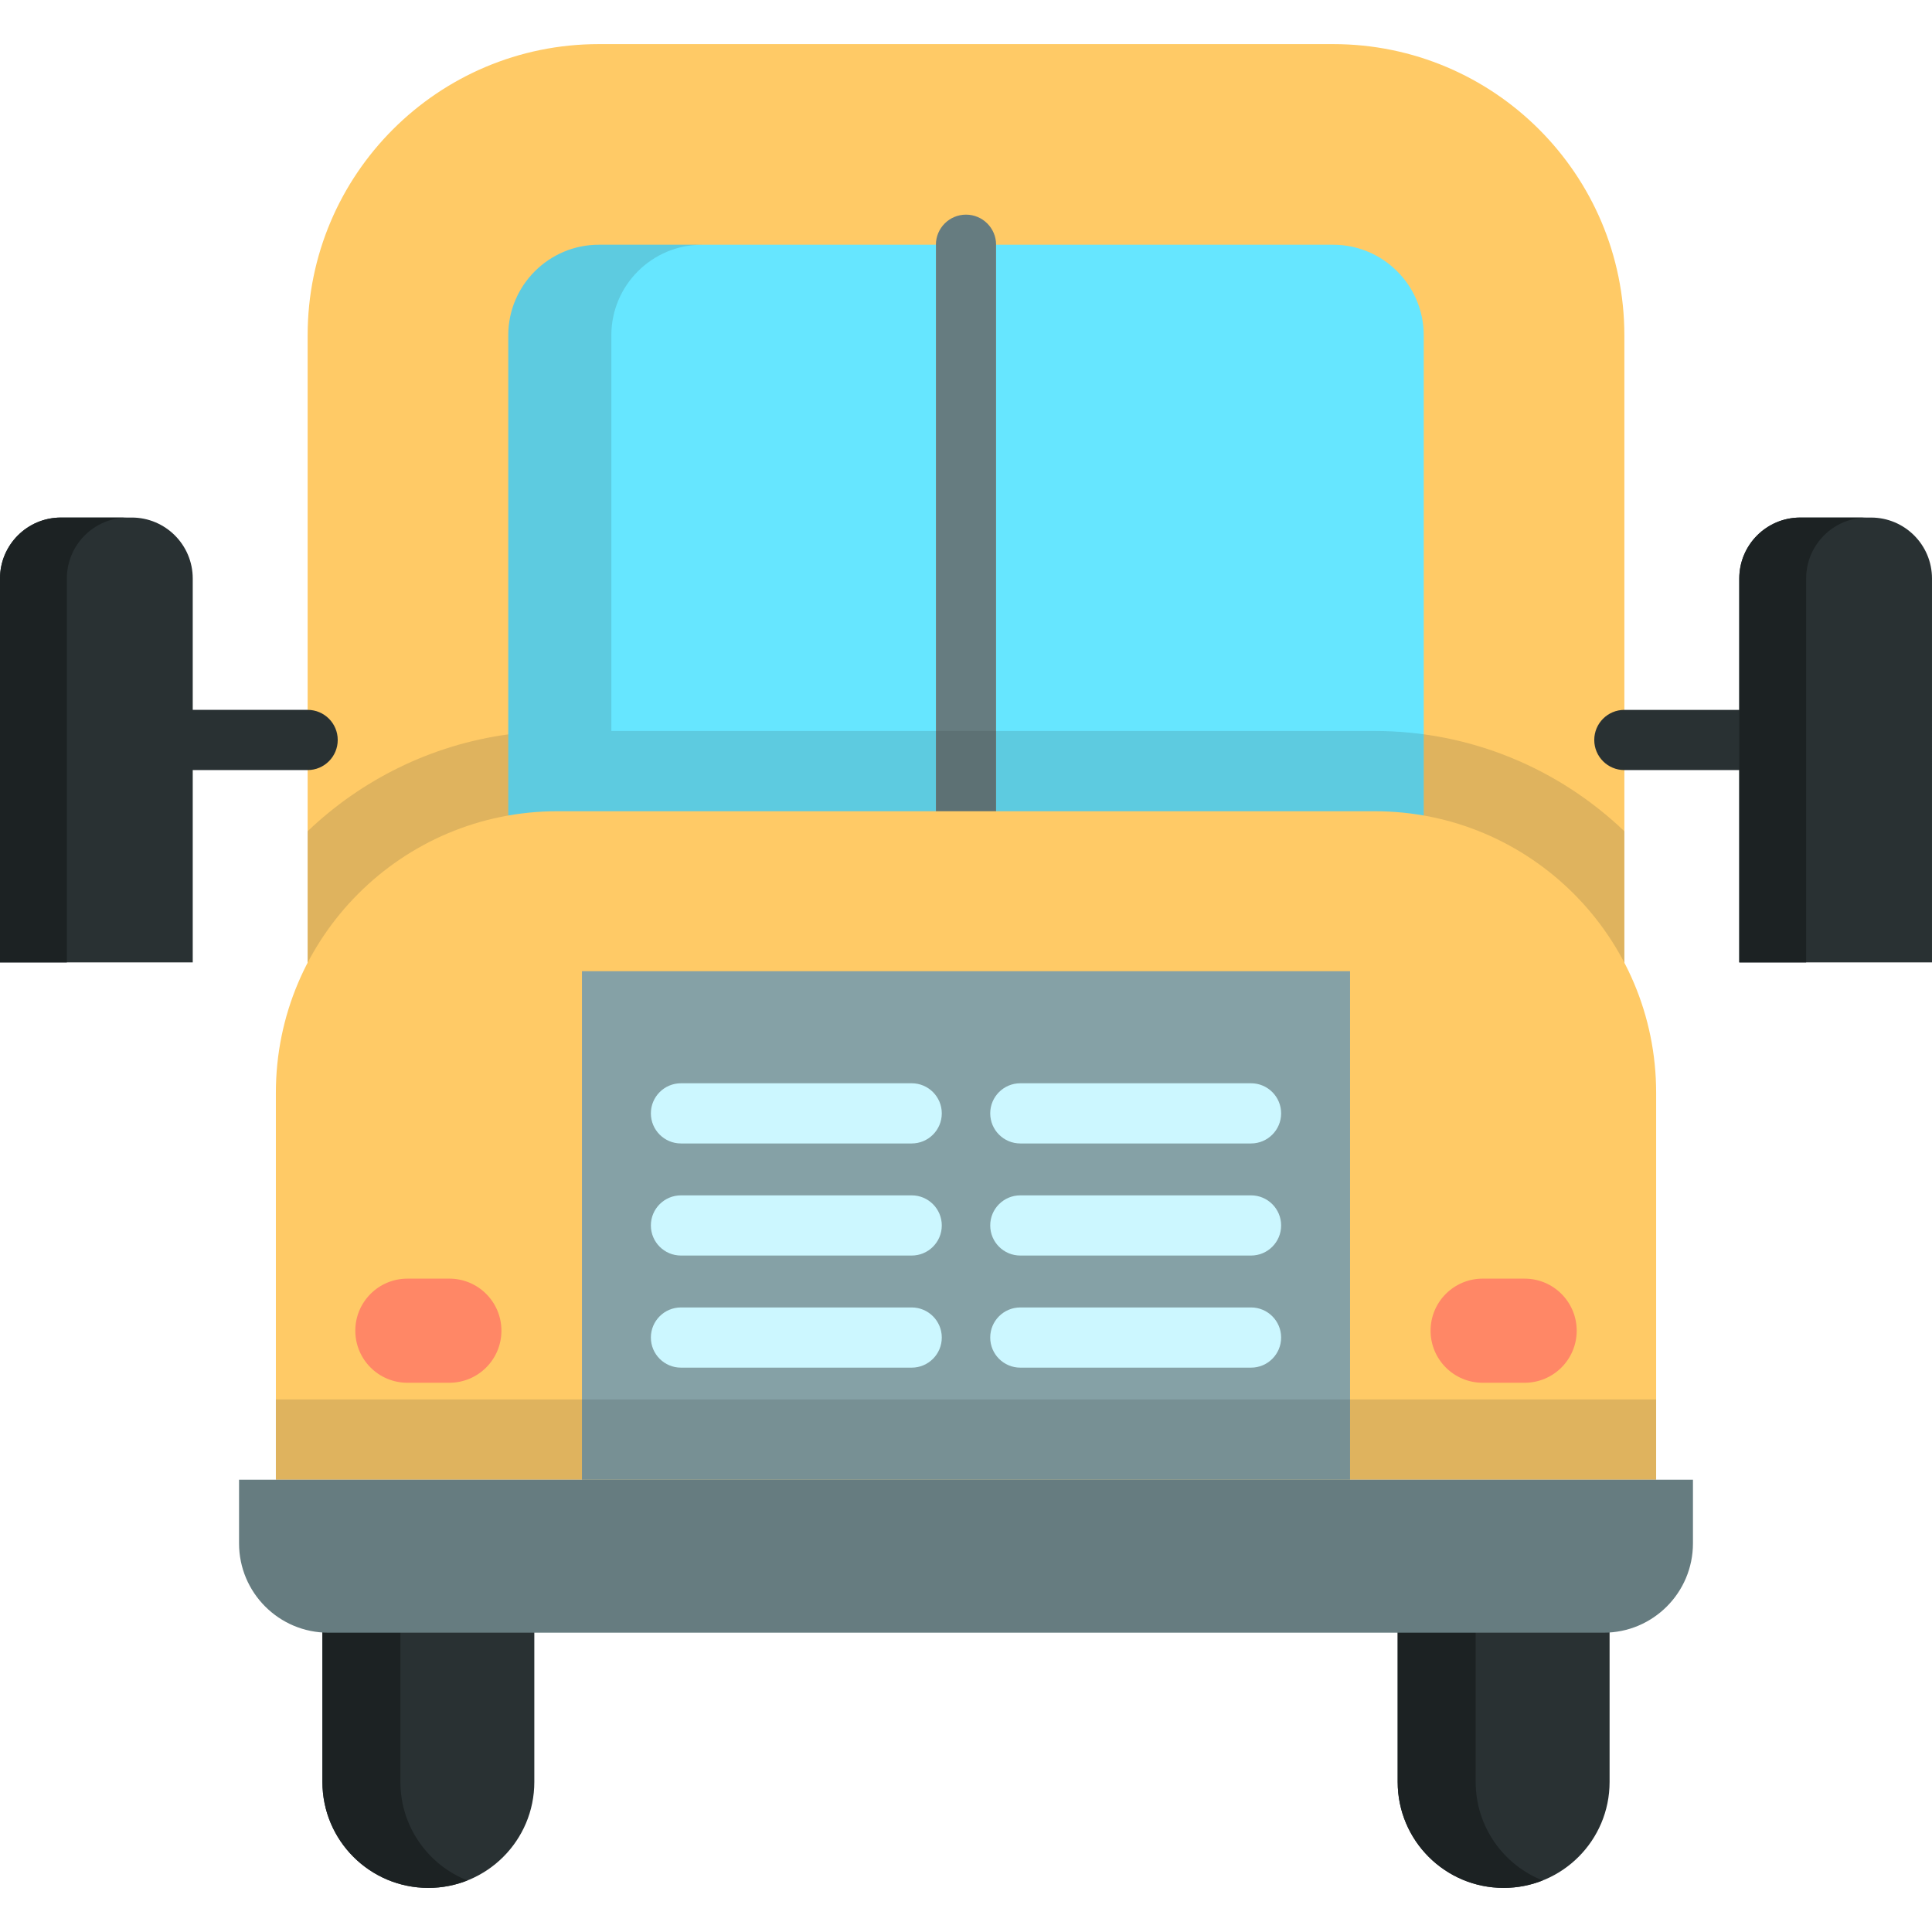
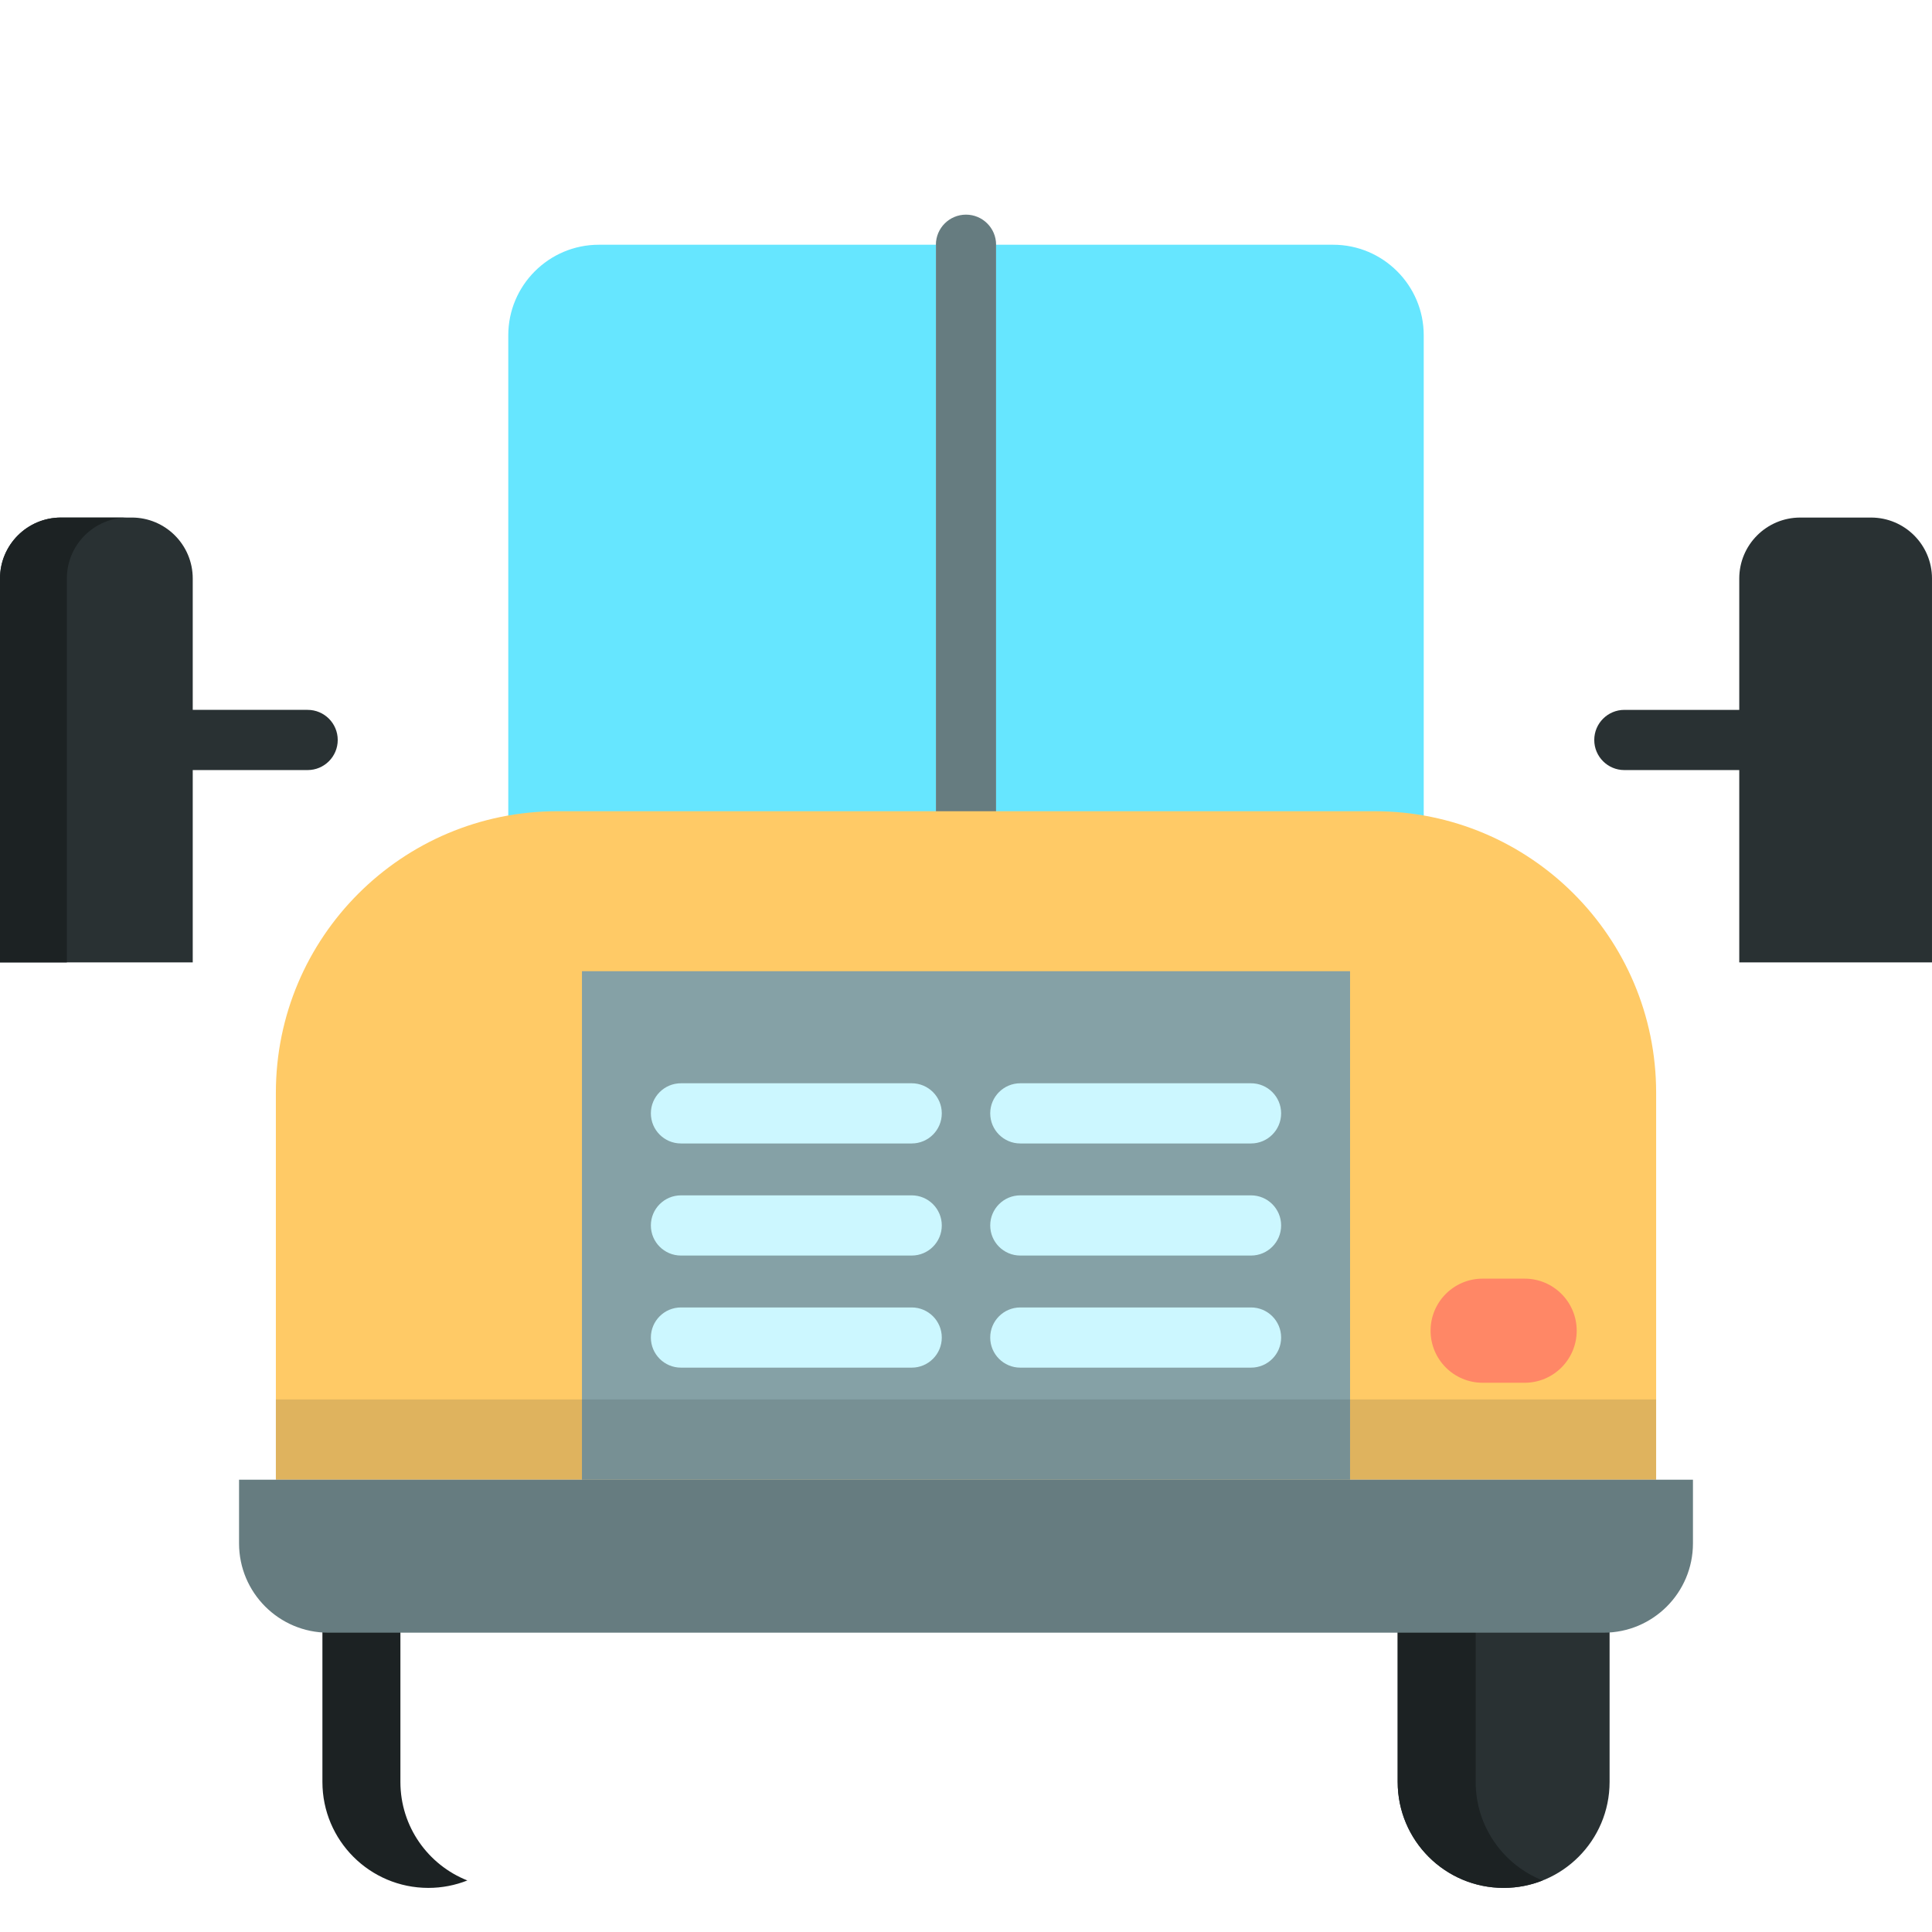
<svg xmlns="http://www.w3.org/2000/svg" version="1.1" id="Layer_1" viewBox="0 0 511.999 511.999" xml:space="preserve">
-   <path style="fill:#FFCA66;" d="M353.306,11.689H158.694c-42.619,0-77.167,34.549-77.167,77.167v184.825h348.946V88.856  C430.472,46.237,395.924,11.689,353.306,11.689z" />
  <path style="fill:#667C80;" d="M255.999,249.334c-4.405,0-7.976-3.571-7.976-7.976V64.859c0-4.405,3.57-7.976,7.976-7.976  c4.405,0,7.976,3.571,7.976,7.976v176.499C263.975,245.764,260.405,249.334,255.999,249.334z" />
  <g>
    <path style="fill:#66E6FF;" d="M248.024,64.859h-89.33c-13.232,0-23.996,10.765-23.996,23.996V220.51h113.327V64.859H248.024z" />
    <path style="fill:#66E6FF;" d="M263.975,64.859h89.33c13.232,0,23.996,10.765,23.996,23.996V220.51H263.975V64.859z" />
  </g>
-   <path style="opacity:0.15;fill:#293133;enable-background:new    ;" d="M364.288,193.715H162.01V88.856  c0-13.232,10.765-23.997,23.997-23.997h-27.314c-13.232,0-23.996,10.765-23.996,23.997v105.762  c-20.473,2.791-38.915,12.051-53.17,25.671v53.393h348.946V220.29C413.252,203.835,389.93,193.715,364.288,193.715z" />
  <path style="fill:#FFCA66;" d="M364.288,214.983H147.713c-41.203,0-74.605,33.401-74.605,74.605v102.546h365.786V289.588  C438.893,248.386,405.491,214.983,364.288,214.983z" />
  <rect x="154.224" y="257.379" style="fill:#85A1A6;" width="203.554" height="134.758" />
  <g>
    <path style="fill:#CCF7FF;" d="M241.607,303.029h-61.143c-4.405,0-7.976-3.571-7.976-7.976s3.57-7.976,7.976-7.976h61.143   c4.405,0,7.976,3.571,7.976,7.976S246.012,303.029,241.607,303.029z" />
    <path style="fill:#CCF7FF;" d="M241.607,332.734h-61.143c-4.405,0-7.976-3.571-7.976-7.976s3.57-7.976,7.976-7.976h61.143   c4.405,0,7.976,3.571,7.976,7.976S246.012,332.734,241.607,332.734z" />
    <path style="fill:#CCF7FF;" d="M241.607,362.439h-61.143c-4.405,0-7.976-3.571-7.976-7.976c0-4.405,3.57-7.976,7.976-7.976h61.143   c4.405,0,7.976,3.571,7.976,7.976C249.582,358.868,246.012,362.439,241.607,362.439z" />
    <path style="fill:#CCF7FF;" d="M331.536,303.029h-61.142c-4.405,0-7.976-3.571-7.976-7.976s3.57-7.976,7.976-7.976h61.142   c4.405,0,7.976,3.571,7.976,7.976S335.94,303.029,331.536,303.029z" />
    <path style="fill:#CCF7FF;" d="M331.536,332.734h-61.142c-4.405,0-7.976-3.571-7.976-7.976s3.57-7.976,7.976-7.976h61.142   c4.405,0,7.976,3.571,7.976,7.976S335.94,332.734,331.536,332.734z" />
    <path style="fill:#CCF7FF;" d="M331.536,362.439h-61.142c-4.405,0-7.976-3.571-7.976-7.976c0-4.405,3.57-7.976,7.976-7.976h61.142   c4.405,0,7.976,3.571,7.976,7.976C339.511,358.868,335.94,362.439,331.536,362.439z" />
  </g>
  <g>
-     <path style="fill:#FF8766;" d="M119.087,338.853h-11.133c-7.618,0-13.795,6.176-13.795,13.795c0,7.618,6.176,13.795,13.795,13.795   h11.133c7.618,0,13.795-6.176,13.795-13.795C132.882,345.028,126.705,338.853,119.087,338.853z" />
    <path style="fill:#FF8766;" d="M392.913,338.853h11.133c7.618,0,13.795,6.176,13.795,13.795c0,7.618-6.176,13.795-13.795,13.795   h-11.133c-7.618,0-13.795-6.176-13.795-13.795C379.118,345.028,385.295,338.853,392.913,338.853z" />
  </g>
  <g>
-     <path style="fill:#293133;" d="M85.443,398.807v73.426c0,15.507,12.571,28.078,28.078,28.078l0,0   c15.507,0,28.078-12.571,28.078-28.078v-73.426H85.443z" />
    <path style="fill:#293133;" d="M426.557,398.807v73.426c0,15.507-12.571,28.078-28.078,28.078l0,0   c-15.507,0-28.078-12.571-28.078-28.078v-73.426H426.557z" />
  </g>
  <g>
    <path style="fill:#1C2223;" d="M106.112,472.233v-73.426H85.443v73.426c0,15.508,12.571,28.078,28.078,28.078l0,0   c3.651,0,7.135-0.704,10.334-1.972C113.464,494.221,106.112,484.09,106.112,472.233z" />
    <path style="fill:#1C2223;" d="M391.07,472.233v-73.426h-20.67v73.426c0,15.508,12.571,28.078,28.078,28.078l0,0   c3.651,0,7.135-0.704,10.334-1.972C398.423,494.221,391.07,484.09,391.07,472.233z" />
  </g>
  <rect x="73.103" y="370.866" style="opacity:0.15;fill:#293133;enable-background:new    ;" width="365.783" height="21.271" />
  <path style="fill:#667C80;" d="M63.35,392.136v16.874c0,13.07,10.596,23.666,23.666,23.666h337.966  c13.07,0,23.666-10.596,23.666-23.666v-16.874H63.35z" />
  <path style="fill:#293133;" d="M81.527,188.122H51.077v-34.808c0-8.924-7.234-16.158-16.158-16.158H16.158  C7.234,137.158,0,144.392,0,153.315v101.724h51.077v-50.964h30.449c4.405,0,7.976-3.571,7.976-7.976  C89.502,191.693,85.931,188.122,81.527,188.122z" />
  <path style="fill:#1C2223;" d="M33.874,137.158H16.158C7.234,137.158,0,144.392,0,153.315v101.724h17.717V153.315  C17.717,144.392,24.951,137.158,33.874,137.158z" />
  <path style="fill:#293133;" d="M495.842,137.158H477.08c-8.924,0-16.158,7.234-16.158,16.158v34.808h-30.451  c-4.405,0-7.976,3.571-7.976,7.976c0,4.405,3.57,7.976,7.976,7.976h30.451v50.965h51.076V153.317  C512,144.392,504.766,137.158,495.842,137.158z" />
-   <path style="fill:#1C2223;" d="M494.803,137.158h-17.717c-8.924,0-16.158,7.234-16.158,16.158v101.724h17.717V153.316  C478.645,144.392,485.879,137.158,494.803,137.158z" />
</svg>